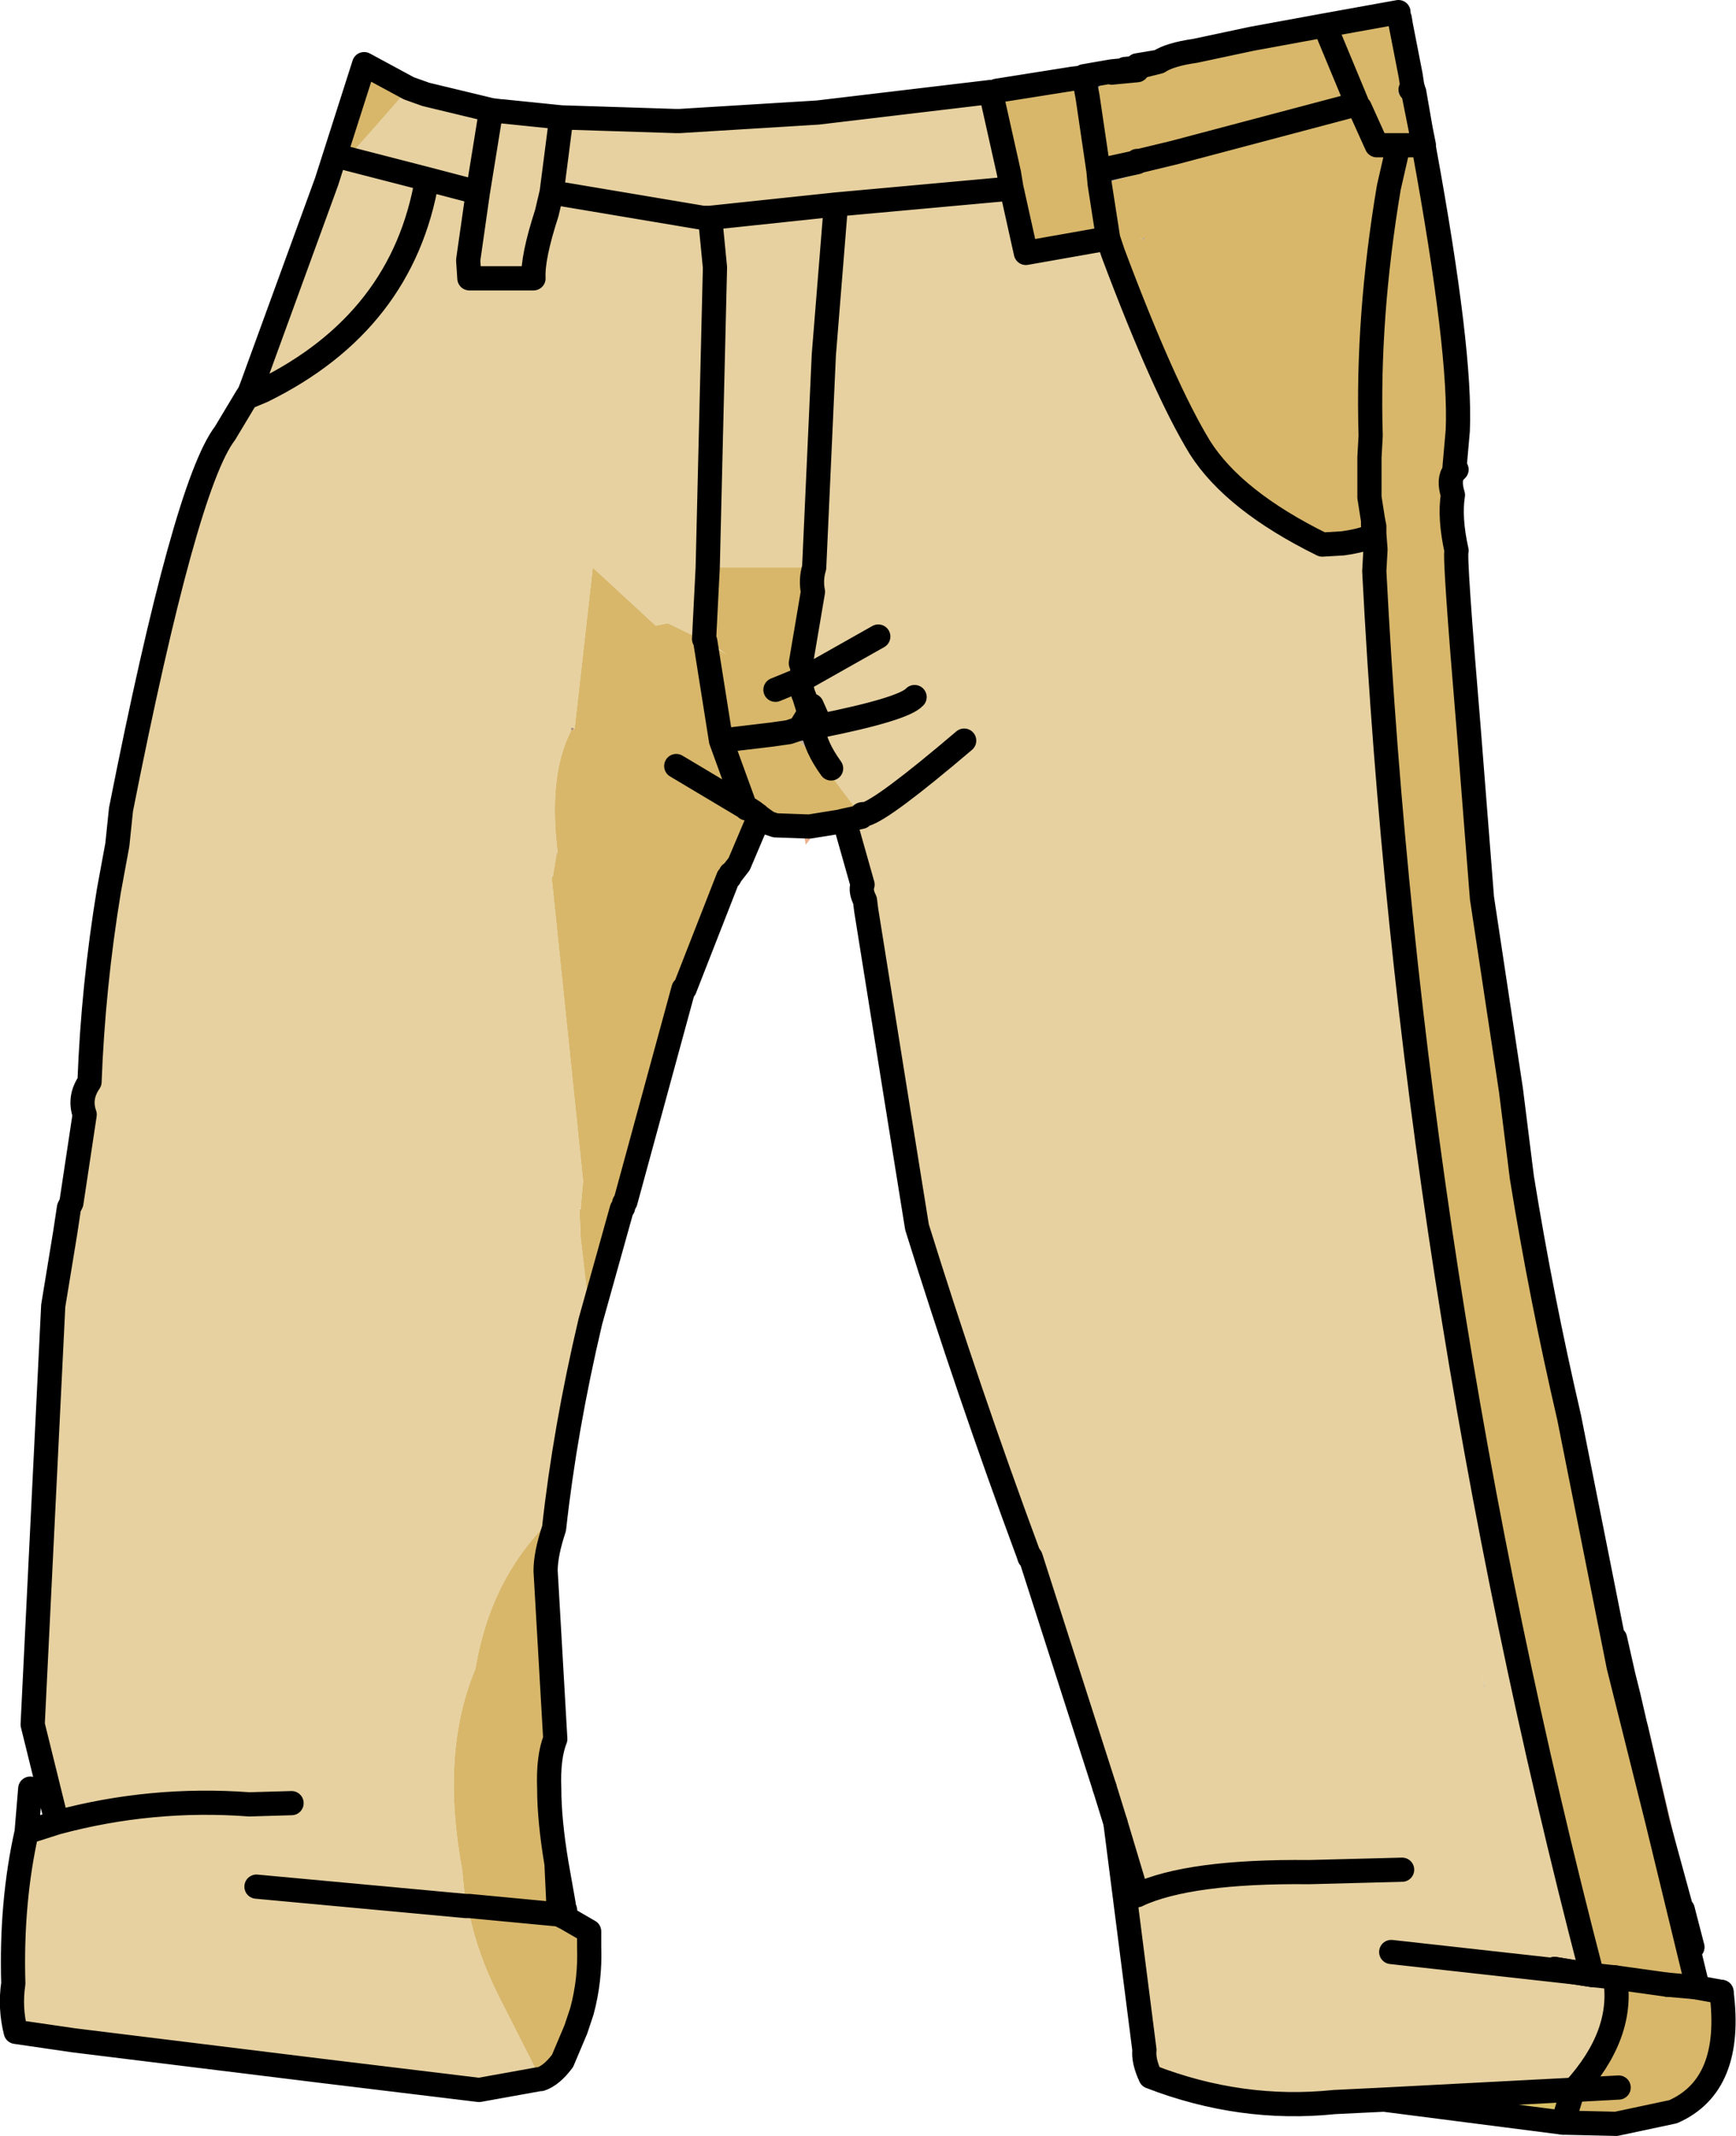
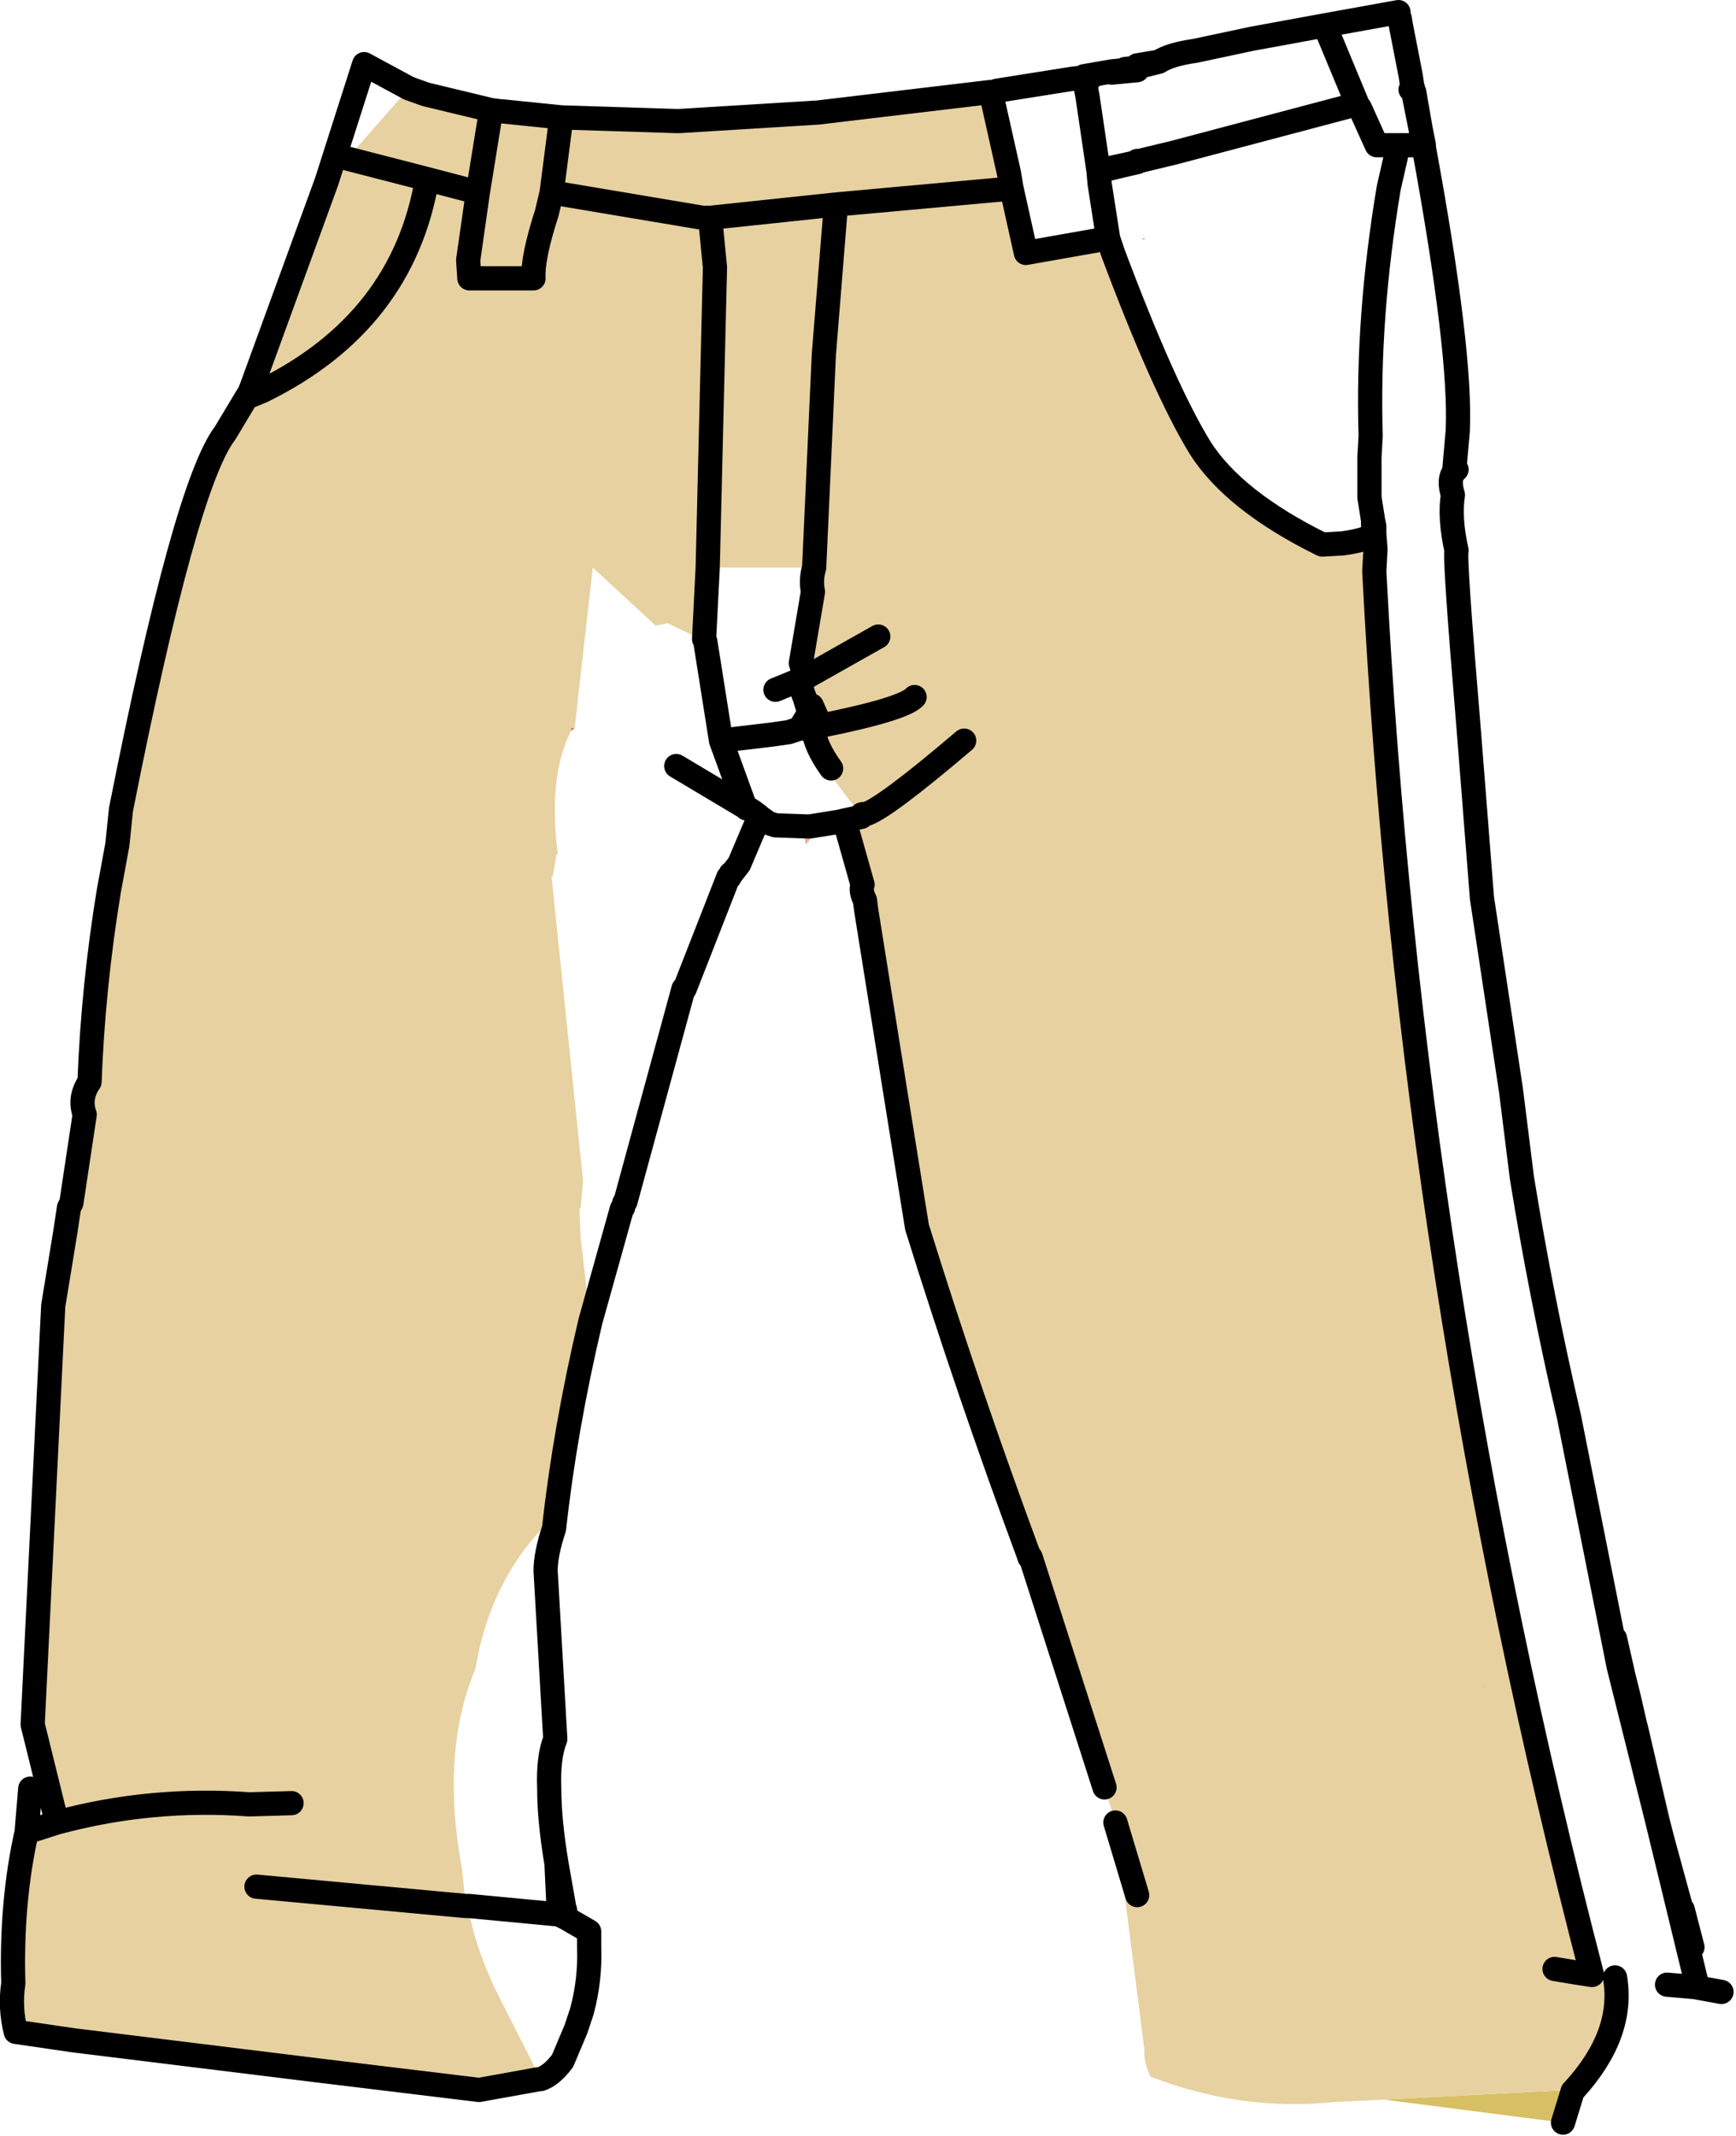
<svg xmlns="http://www.w3.org/2000/svg" height="88.25px" width="71.75px">
  <g transform="matrix(1.0, 0.0, 0.0, 1.0, -0.35, 72.1)">
    <path d="M70.4 10.0 L70.5 9.95 70.55 10.0 70.4 10.0" fill="#251b16" fill-rule="evenodd" stroke="none" />
-     <path d="M56.45 -67.8 L56.5 -67.8 56.8 -67.9 56.85 -67.8 56.6 -67.7 56.55 -67.65 56.5 -67.65 56.45 -67.8 M58.1 -68.2 L58.1 -68.25 58.65 -68.4 58.5 -68.35 58.1 -68.2 M46.3 -69.15 L46.8 -69.2 46.3 -69.1 46.3 -69.15 M46.85 -69.2 L46.8 -69.2 46.85 -69.2 M47.55 -62.2 L47.5 -62.2 47.5 -62.25 47.55 -62.2 M33.4 -42.0 L33.6 -42.0 33.95 -42.05 33.95 -42.0 Q34.05 -41.25 34.7 -40.35 L34.5 -40.3 34.15 -40.75 33.3 -41.55 33.25 -41.55 33.4 -42.0 M35.25 -38.3 L35.25 -38.2 35.05 -38.15 33.8 -37.95 32.4 -38.0 32.1 -38.1 31.75 -38.35 31.7 -38.4 31.75 -38.4 35.05 -38.25 35.25 -38.3 M32.95 -41.75 L33.0 -41.75 33.05 -41.65 32.95 -41.75" fill="#beaa96" fill-rule="evenodd" stroke="none" />
    <path d="M58.7 -68.4 L58.65 -68.4 58.7 -68.45 58.75 -68.45 58.75 -68.35 58.7 -68.4 M52.5 -60.4 L52.55 -60.35 52.5 -60.4 M33.9 -42.95 L33.8 -42.65 33.6 -43.3 33.85 -43.25 33.9 -42.95" fill="#a08467" fill-rule="evenodd" stroke="none" />
    <path d="M59.2 -66.1 L58.75 -68.35 58.65 -69.0 58.8 -68.35 58.8 -68.3 59.2 -66.0 59.2 -66.1 M60.5 -52.65 L60.5 -52.75 60.55 -52.7 60.5 -52.65 M47.45 -69.35 L47.35 -69.2 47.35 -69.3 47.45 -69.35 M57.1 -50.6 L57.15 -50.35 57.1 -50.4 57.1 -50.6 M42.05 -64.95 L42.15 -64.35 42.05 -64.3 42.0 -64.65 42.05 -64.95 M45.15 -68.9 L44.7 -68.85 45.15 -68.95 45.15 -68.9" fill="#454d5c" fill-rule="evenodd" stroke="none" />
-     <path d="M23.35 4.9 L23.65 6.6 23.65 6.8 23.7 6.8 23.75 7.15 23.45 7.0 23.35 4.9 M24.7 8.35 Q25.2 9.25 24.9 9.95 L24.4 11.0 Q24.75 9.7 24.7 8.35 M19.6 6.65 L19.75 6.65 19.7 6.8 19.65 6.8 19.6 6.65" fill="#27211d" fill-rule="evenodd" stroke="none" />
    <path d="M46.3 -69.1 L45.55 -68.25 45.3 -68.1 45.15 -68.9 45.15 -68.95 46.3 -69.15 46.3 -69.1 M45.75 -65.05 L47.35 -65.4 47.35 -65.45 47.45 -65.45 48.9 -65.8 49.0 -65.4 47.45 -65.0 47.35 -64.95 47.35 -64.9 46.0 -64.55 45.85 -64.5 45.8 -64.5 45.75 -65.05 M46.15 -62.25 L47.4 -62.2 46.15 -62.25 M47.55 -62.2 L47.6 -62.25 47.7 -62.25 47.55 -62.2 M10.75 -56.1 L10.75 -56.05 10.6 -55.7 10.65 -55.85 10.75 -56.05 10.65 -55.85 10.6 -55.7 10.75 -56.05 11.0 -56.5 11.05 -56.15 11.2 -55.95 10.6 -55.7 10.55 -55.7 10.65 -55.85 10.75 -56.1 M31.15 -38.75 L31.2 -38.7 Q31.25 -38.75 31.7 -38.4 L31.75 -38.35 32.1 -38.1 32.1 -37.9 32.05 -37.9 31.6 -38.05 31.15 -38.75" fill="#656f88" fill-rule="evenodd" stroke="none" />
    <path d="M48.25 -69.55 L47.45 -69.35 47.35 -69.3 47.35 -69.2 46.3 -69.1 46.8 -69.2 46.85 -69.2 46.85 -69.25 47.35 -69.3 47.35 -69.4 48.25 -69.55" fill="#47a9d1" fill-rule="evenodd" stroke="none" />
    <path d="M46.85 -69.2 L46.8 -69.2 46.85 -69.25 46.85 -69.2" fill="#c7b6a4" fill-rule="evenodd" stroke="none" />
    <path d="M47.45 -65.0 L47.35 -64.9 47.35 -64.95 47.45 -65.0" fill="#333333" fill-rule="evenodd" stroke="none" />
    <path d="M33.6 -37.5 L33.85 -37.45 33.65 -37.2 33.6 -37.5" fill="#e9b18d" fill-rule="evenodd" stroke="none" />
    <path d="M24.1 -42.0 L23.95 -41.9 23.95 -42.05 24.1 -42.0 M23.4 -36.85 L23.35 -36.8 23.35 -36.85 23.4 -36.85" fill="#a78b72" fill-rule="evenodd" stroke="none" />
    <path d="M30.55 -35.95 L30.5 -35.85 30.45 -35.85 30.55 -35.95 M23.2 -35.9 L23.15 -35.85 23.15 -35.9 23.2 -35.9" fill="#808080" fill-opacity="0.373" fill-rule="evenodd" stroke="none" />
    <path d="M42.95 -7.75 L42.9 -7.75 42.85 -7.9 42.95 -7.75" fill="#fdcfad" fill-rule="evenodd" stroke="none" />
    <path d="M68.85 3.15 L67.25 -3.25 67.45 -2.85 67.1 -4.4 67.4 -4.4 67.85 -2.05 68.45 -0.85 70.25 6.8 70.3 6.8 70.6 8.35 70.3 8.35 69.95 7.0 69.9 6.8 69.85 6.8 68.85 3.15 68.7 2.5 67.65 -2.05 67.45 -2.85 67.65 -2.05 68.7 2.5 68.85 3.15 M61.7 -2.4 L61.6 -2.8 61.75 -2.3 61.7 -2.4" fill="#98755f" fill-rule="evenodd" stroke="none" />
    <path d="M64.95 15.6 L57.55 14.65 65.2 14.25 65.35 14.3 64.95 15.6" fill="#d7bf64" fill-rule="evenodd" stroke="none" />
    <path d="M57.15 -50.05 L57.2 -49.4 57.15 -48.5 Q58.65 -19.3 66.15 9.5 L67.1 9.6 Q67.5 11.95 65.4 14.25 L65.2 14.25 57.55 14.65 55.5 14.75 Q51.65 15.15 47.9 13.7 47.6 13.05 47.65 12.6 L46.45 3.2 46.0 1.75 42.95 -7.75 42.85 -7.9 Q40.35 -14.65 38.25 -21.4 L37.35 -27.0 36.15 -34.5 36.1 -34.9 Q35.9 -35.3 36.0 -35.55 L35.25 -38.2 35.25 -38.3 Q35.95 -38.55 35.6 -38.85 L34.55 -40.25 34.7 -40.35 Q34.05 -41.25 33.95 -42.0 L33.95 -42.05 34.2 -42.1 34.1 -42.5 33.9 -42.95 33.85 -43.25 33.6 -43.3 Q33.4 -43.75 33.55 -44.05 L33.5 -44.55 33.45 -44.7 33.95 -47.65 Q33.85 -48.15 34.0 -48.65 L34.4 -57.45 34.9 -63.65 42.05 -64.3 34.9 -63.65 34.4 -57.45 34.0 -48.65 29.6 -48.65 29.9 -61.05 29.7 -63.1 29.4 -63.1 23.15 -64.15 29.4 -63.1 29.7 -63.1 34.9 -63.65 29.7 -63.1 29.9 -61.05 29.6 -48.65 29.45 -45.7 29.5 -45.6 27.95 -46.35 27.45 -46.25 24.85 -48.65 24.1 -42.0 23.95 -42.05 23.95 -41.9 Q23.0 -40.05 23.4 -36.85 L23.35 -36.85 23.35 -36.8 23.2 -35.9 23.15 -35.9 23.15 -35.85 24.45 -23.3 24.35 -22.2 24.3 -22.15 24.35 -20.95 24.75 -17.5 Q23.7 -13.05 23.25 -8.95 22.9 -7.9 22.9 -7.2 22.45 -8.2 23.0 -9.2 20.6 -6.8 20.0 -3.15 18.55 0.3 19.45 5.15 L19.6 6.65 10.95 5.85 19.6 6.65 19.65 6.8 19.7 6.8 19.75 7.0 Q20.1 8.65 20.95 10.35 L22.7 13.8 22.65 13.8 20.15 14.25 13.55 13.45 3.4 12.2 1.0 11.85 Q0.75 10.85 0.9 9.85 0.8 6.5 1.45 3.6 L2.7 3.2 1.7 -0.85 2.55 -18.15 3.05 -21.2 3.2 -22.2 3.3 -22.4 3.85 -26.05 Q3.6 -26.75 4.05 -27.4 4.2 -31.35 4.85 -35.3 L5.2 -37.2 5.35 -38.65 Q8.0 -52.05 9.65 -54.2 L10.55 -55.7 10.6 -55.7 11.2 -55.95 11.05 -56.15 11.05 -56.55 12.1 -58.9 10.75 -56.05 10.75 -56.1 13.85 -64.6 14.7 -65.55 17.25 -68.45 17.95 -68.2 20.65 -67.55 20.1 -64.15 18.0 -64.7 14.7 -65.55 18.0 -64.7 20.1 -64.15 20.65 -67.55 21.05 -67.5 21.1 -67.5 23.55 -67.25 23.15 -64.15 22.95 -63.3 Q22.35 -61.45 22.4 -60.6 L19.75 -60.6 19.7 -61.35 20.1 -64.15 19.7 -61.35 19.75 -60.6 22.4 -60.6 Q22.35 -61.45 22.95 -63.3 L23.15 -64.15 23.55 -67.25 28.25 -67.1 28.45 -67.1 34.15 -67.45 41.3 -68.3 42.05 -64.95 42.0 -64.65 42.05 -64.3 42.15 -64.35 42.75 -61.65 46.15 -62.25 46.35 -61.65 Q48.45 -56.05 49.95 -53.6 51.35 -51.4 55.0 -49.6 L55.85 -49.65 Q56.9 -49.8 57.15 -50.05 M36.65 -45.8 L33.55 -44.05 36.65 -45.8 M18.0 -64.7 Q17.0 -58.8 11.2 -55.95 17.0 -58.8 18.0 -64.7 M12.4 2.4 L10.65 2.45 Q6.6 2.15 2.7 3.2 6.6 2.15 10.65 2.45 L12.4 2.4 M40.2 -41.5 Q36.85 -38.65 36.1 -38.45 35.9 -38.5 35.95 -38.35 L35.25 -38.2 35.95 -38.35 Q35.9 -38.5 36.1 -38.45 36.85 -38.65 40.2 -41.5 M38.15 -43.3 Q37.7 -42.8 34.2 -42.1 37.7 -42.8 38.15 -43.3 M47.35 6.2 L46.45 3.2 47.35 6.2 Q49.5 5.2 54.45 5.25 L58.3 5.15 54.45 5.25 Q49.5 5.2 47.35 6.2 M61.7 -2.4 L61.75 -2.3 61.6 -2.8 61.7 -2.4 M64.6 9.25 L65.5 9.4 66.15 9.5 64.6 9.25 M57.85 8.55 L65.5 9.4 57.85 8.55" fill="#e7d1a0" fill-rule="evenodd" stroke="none" />
-     <path d="M55.1 -71.05 L58.15 -71.6 58.15 -71.45 58.2 -71.35 58.25 -71.05 58.65 -69.0 58.75 -68.35 59.2 -66.1 58.15 -66.1 57.25 -66.1 56.55 -67.65 57.25 -66.1 58.15 -66.1 59.2 -66.1 59.2 -66.0 Q60.75 -57.55 60.6 -54.3 L60.45 -52.6 Q60.2 -52.3 60.4 -51.65 60.25 -50.7 60.55 -49.35 60.45 -49.15 61.05 -42.0 L61.6 -35.0 62.8 -27.05 63.25 -23.45 Q64.05 -18.5 65.2 -13.55 L67.25 -3.25 68.85 3.15 70.5 9.95 70.4 10.0 69.25 9.9 70.4 10.0 71.5 10.2 Q72.0 14.05 69.5 15.15 L67.15 15.65 64.95 15.6 65.35 14.3 65.4 14.25 Q67.5 11.95 67.1 9.6 L66.15 9.5 Q58.65 -19.3 57.15 -48.5 L57.2 -49.4 57.15 -50.05 57.15 -50.35 57.15 -50.05 Q56.9 -49.8 55.85 -49.65 L55.0 -49.6 Q51.35 -51.4 49.95 -53.6 48.45 -56.05 46.35 -61.65 L46.15 -62.25 42.75 -61.65 42.15 -64.35 42.05 -64.95 41.3 -68.3 41.55 -68.35 44.05 -68.75 44.7 -68.85 45.15 -68.9 45.3 -68.1 45.55 -68.25 46.3 -69.1 47.35 -69.2 47.45 -69.35 48.25 -69.55 Q48.7 -69.85 49.75 -70.0 L52.1 -70.5 55.1 -71.05 56.45 -67.8 55.1 -71.05 M56.55 -67.65 L56.6 -67.7 56.85 -67.8 56.8 -67.9 56.5 -67.8 56.45 -67.8 48.9 -65.8 56.45 -67.8 56.5 -67.65 56.55 -67.65 M58.1 -68.2 L58.5 -68.35 58.65 -68.4 58.1 -68.25 58.1 -68.2 M58.75 -68.35 L58.75 -68.45 58.7 -68.45 58.65 -68.4 58.7 -68.4 58.75 -68.35 M45.75 -65.05 L45.3 -68.1 45.75 -65.05 45.8 -64.5 46.15 -62.25 45.8 -64.5 45.85 -64.5 46.0 -64.55 47.35 -64.9 47.45 -65.0 49.0 -65.4 48.9 -65.8 47.45 -65.45 47.35 -65.45 47.35 -65.4 45.75 -65.05 M57.1 -50.6 L56.95 -51.55 56.95 -53.15 56.95 -53.2 57.0 -54.1 Q56.85 -59.0 57.75 -64.35 L58.15 -66.1 57.75 -64.35 Q56.85 -59.0 57.0 -54.1 L56.95 -53.2 56.95 -53.15 56.95 -51.55 57.1 -50.6 57.1 -50.4 57.15 -50.35 57.1 -50.6 M69.25 9.9 L67.1 9.6 69.25 9.9 M34.0 -48.65 Q33.85 -48.15 33.95 -47.65 L33.45 -44.7 33.5 -44.55 33.55 -44.05 33.5 -44.05 32.4 -43.6 33.5 -44.05 33.55 -44.05 Q33.4 -43.75 33.6 -43.3 L33.8 -42.65 33.4 -42.0 32.95 -41.85 32.25 -41.75 30.15 -41.5 29.5 -45.6 30.15 -41.5 32.25 -41.75 32.95 -41.85 33.4 -42.0 33.25 -41.55 33.3 -41.55 34.15 -40.75 34.5 -40.3 34.55 -40.25 35.6 -38.85 Q35.95 -38.55 35.25 -38.3 L35.05 -38.25 31.75 -38.4 31.7 -38.4 Q31.25 -38.75 31.2 -38.7 L31.15 -38.75 31.6 -38.05 30.9 -36.4 30.75 -36.3 30.55 -36.0 30.55 -35.95 30.45 -35.85 28.65 -31.25 28.6 -31.25 26.2 -22.45 26.1 -22.45 26.15 -22.4 26.1 -22.2 26.0 -22.15 26.05 -22.15 24.75 -17.5 24.35 -20.95 24.3 -22.15 24.35 -22.15 24.35 -22.2 24.45 -23.3 23.15 -35.85 23.2 -35.9 23.35 -36.8 23.4 -36.85 Q23.0 -40.05 23.95 -41.9 L24.1 -42.0 24.85 -48.65 27.45 -46.25 27.95 -46.35 29.5 -45.6 30.4 -45.05 29.45 -45.7 29.6 -48.65 34.0 -48.65 M46.15 -62.25 L47.4 -62.2 46.15 -62.25 M47.55 -62.2 L47.7 -62.25 47.6 -62.25 47.55 -62.2 47.5 -62.25 47.5 -62.2 47.55 -62.2 M52.5 -60.4 L52.55 -60.35 52.5 -60.4 M17.25 -68.45 L14.7 -65.55 13.85 -64.6 15.4 -69.45 17.25 -68.45 M32.95 -41.75 L33.05 -41.65 33.0 -41.75 32.95 -41.75 M22.9 -7.2 L23.3 -0.25 Q23.0 0.5 23.05 1.8 23.05 3.1 23.35 4.9 L23.45 7.0 19.75 6.65 23.45 7.0 23.75 7.15 24.7 8.35 Q24.75 9.7 24.4 11.0 L24.15 11.75 23.6 13.05 Q23.15 13.65 22.7 13.8 L20.95 10.35 Q20.1 8.65 19.75 7.0 L19.7 6.8 19.75 6.65 19.6 6.65 19.45 5.15 Q18.55 0.3 20.0 -3.15 20.6 -6.8 23.0 -9.2 22.45 -8.2 22.9 -7.2 M30.15 -41.5 L31.15 -38.75 28.3 -40.45 31.15 -38.75 30.15 -41.5 M67.25 14.15 L65.4 14.25 67.25 14.15" fill="#d8b76b" fill-rule="evenodd" stroke="none" />
    <path d="M58.65 -69.0 L58.25 -71.05 58.2 -71.35 58.15 -71.45 58.15 -71.6 55.1 -71.05 56.45 -67.8 48.9 -65.8 47.45 -65.45 47.35 -65.45 M56.55 -67.65 L57.25 -66.1 58.15 -66.1 59.2 -66.1 58.75 -68.35 58.65 -69.0 M58.8 -68.3 L59.2 -66.0 Q60.75 -57.55 60.6 -54.3 L60.45 -52.6 60.5 -52.65 60.5 -52.75 60.55 -52.7 60.5 -52.65 M58.75 -68.35 L58.75 -68.45 58.7 -68.45 58.65 -68.4 58.7 -68.4 M55.1 -71.05 L52.1 -70.5 49.75 -70.0 Q48.7 -69.85 48.25 -69.55 L47.45 -69.35 47.35 -69.3 46.85 -69.25 46.8 -69.2 46.3 -69.15 45.15 -68.95 45.15 -68.9 44.7 -68.85 41.55 -68.35 M47.35 -69.2 L46.3 -69.1 M45.3 -68.1 L45.75 -65.05 47.35 -65.4 M58.15 -66.1 L57.75 -64.35 Q56.85 -59.0 57.0 -54.1 L56.95 -53.2 56.95 -53.15 56.95 -51.55 57.1 -50.6 57.15 -50.35 57.15 -50.05 57.2 -49.4 57.15 -48.5 Q58.65 -19.3 66.15 9.5 L65.5 9.4 64.6 9.25 M69.25 9.9 L70.4 10.0 71.5 10.2 M70.5 9.95 L68.85 3.15 67.25 -3.25 65.2 -13.55 Q64.05 -18.5 63.25 -23.45 L62.8 -27.05 61.6 -35.0 61.05 -42.0 Q60.45 -49.15 60.55 -49.35 60.25 -50.7 60.4 -51.65 60.2 -52.3 60.45 -52.6 M47.35 -69.4 L48.25 -69.55 M41.3 -68.3 L42.05 -64.95 42.15 -64.35 42.75 -61.65 46.15 -62.25 45.8 -64.5 45.75 -65.05 M45.3 -68.1 L45.15 -68.9 M42.05 -64.3 L42.15 -64.35 M42.05 -64.3 L34.9 -63.65 34.4 -57.45 34.0 -48.65 Q33.85 -48.15 33.95 -47.65 L33.45 -44.7 33.5 -44.55 33.55 -44.05 36.65 -45.8 M46.15 -62.25 L46.35 -61.65 Q48.45 -56.05 49.95 -53.6 51.35 -51.4 55.0 -49.6 L55.85 -49.65 Q56.9 -49.8 57.15 -50.05 M57.15 -50.35 L57.1 -50.4 57.1 -50.6 M14.7 -65.55 L18.0 -64.7 20.1 -64.15 20.65 -67.55 17.95 -68.2 17.25 -68.45 15.4 -69.45 13.85 -64.6 10.75 -56.1 10.65 -55.85 10.6 -55.7 10.75 -56.05 11.0 -56.5 M11.2 -55.95 Q17.0 -58.8 18.0 -64.7 M20.1 -64.15 L19.7 -61.35 19.75 -60.6 22.4 -60.6 Q22.35 -61.45 22.95 -63.3 L23.15 -64.15 23.55 -67.25 21.1 -67.5 21.05 -67.5 20.65 -67.55 M10.55 -55.7 L9.65 -54.2 Q8.0 -52.05 5.35 -38.65 L5.2 -37.2 4.85 -35.3 Q4.2 -31.35 4.05 -27.4 3.6 -26.75 3.85 -26.05 L3.3 -22.4 3.2 -22.2 3.05 -21.2 2.55 -18.15 1.7 -0.85 2.7 3.2 Q6.6 2.15 10.65 2.45 L12.4 2.4 M10.75 -56.05 L10.65 -55.85 10.55 -55.7 M10.6 -55.7 L11.2 -55.95 M23.55 -67.25 L28.25 -67.1 28.45 -67.1 34.15 -67.45 41.3 -68.3 M23.15 -64.15 L29.4 -63.1 29.7 -63.1 34.9 -63.65 M29.7 -63.1 L29.9 -61.05 29.6 -48.65 29.45 -45.7 29.5 -45.6 30.15 -41.5 32.25 -41.75 32.95 -41.85 33.4 -42.0 33.6 -42.0 33.95 -42.05 33.95 -42.0 Q34.05 -41.25 34.7 -40.35 M33.55 -44.05 L33.5 -44.05 32.4 -43.6 M33.9 -42.95 L33.8 -42.65 33.95 -42.05 34.2 -42.1 34.1 -42.5 33.9 -42.95 M33.6 -43.3 L33.8 -42.65 33.4 -42.0 M35.25 -38.2 L35.95 -38.35 Q35.9 -38.5 36.1 -38.45 36.85 -38.65 40.2 -41.5 M31.15 -38.75 L31.2 -38.7 Q31.25 -38.75 31.7 -38.4 L31.75 -38.35 32.1 -38.1 32.4 -38.0 33.8 -37.95 35.05 -38.15 35.25 -38.2 36.0 -35.55 Q35.9 -35.3 36.1 -34.9 L36.15 -34.5 37.35 -27.0 38.25 -21.4 Q40.35 -14.65 42.85 -7.9 L42.95 -7.75 46.0 1.75 M31.6 -38.05 L30.9 -36.4 30.55 -35.95 30.5 -35.85 M30.45 -35.85 L28.65 -31.25 M28.6 -31.25 L26.2 -22.45 M26.15 -22.4 L26.1 -22.2 M26.05 -22.15 L24.75 -17.5 Q23.7 -13.05 23.25 -8.95 22.9 -7.9 22.9 -7.2 L23.3 -0.25 Q23.0 0.5 23.05 1.8 23.05 3.1 23.35 4.9 L23.65 6.6 23.65 6.8 M23.7 6.8 L23.75 7.15 24.7 7.7 24.7 8.35 Q24.75 9.7 24.4 11.0 L24.15 11.75 23.6 13.05 Q23.15 13.65 22.7 13.8 L22.65 13.8 20.15 14.25 13.55 13.45 3.4 12.2 1.0 11.85 Q0.75 10.85 0.9 9.85 0.8 6.5 1.45 3.6 L1.6 1.8 M34.2 -42.1 Q37.7 -42.8 38.15 -43.3 M33.6 -43.3 Q33.4 -43.75 33.55 -44.05 M30.55 -35.95 L30.55 -36.0 M28.3 -40.45 L31.15 -38.75 30.15 -41.5 M19.6 6.65 L19.75 6.65 23.45 7.0 23.35 4.9 M42.9 -7.75 L42.85 -7.9 M46.45 3.2 L47.35 6.2 M67.45 -2.85 L67.1 -4.4 M70.3 8.35 L69.95 7.0 69.9 6.8 M69.85 6.8 L68.85 3.15 68.7 2.5 67.65 -2.05 67.45 -2.85 M70.5 9.95 L70.55 10.0 M65.4 14.25 Q67.5 11.95 67.1 9.6 M65.4 14.25 L65.35 14.3 64.95 15.6 M23.45 7.0 L23.75 7.15 M19.6 6.65 L10.95 5.85 M1.45 3.6 L2.7 3.2" fill="none" stroke="#000000" stroke-linecap="round" stroke-linejoin="round" stroke-width="1.0" />
-     <path d="M66.15 9.5 L67.1 9.6 69.25 9.9 M46.0 1.75 L46.45 3.2 47.65 12.6 Q47.6 13.05 47.9 13.7 51.65 15.15 55.5 14.75 L57.55 14.65 64.95 15.6 67.15 15.65 69.5 15.15 Q72.0 14.05 71.5 10.2 M47.35 6.2 Q49.5 5.2 54.45 5.25 L58.3 5.15 M64.6 9.25 L66.15 9.5 65.5 9.4 57.85 8.55 M70.55 10.0 L70.4 10.0 M65.2 14.25 L65.4 14.25 67.25 14.15 M65.2 14.25 L57.55 14.65" fill="none" stroke="#000000" stroke-linecap="round" stroke-linejoin="round" stroke-width="1.0" />
  </g>
</svg>